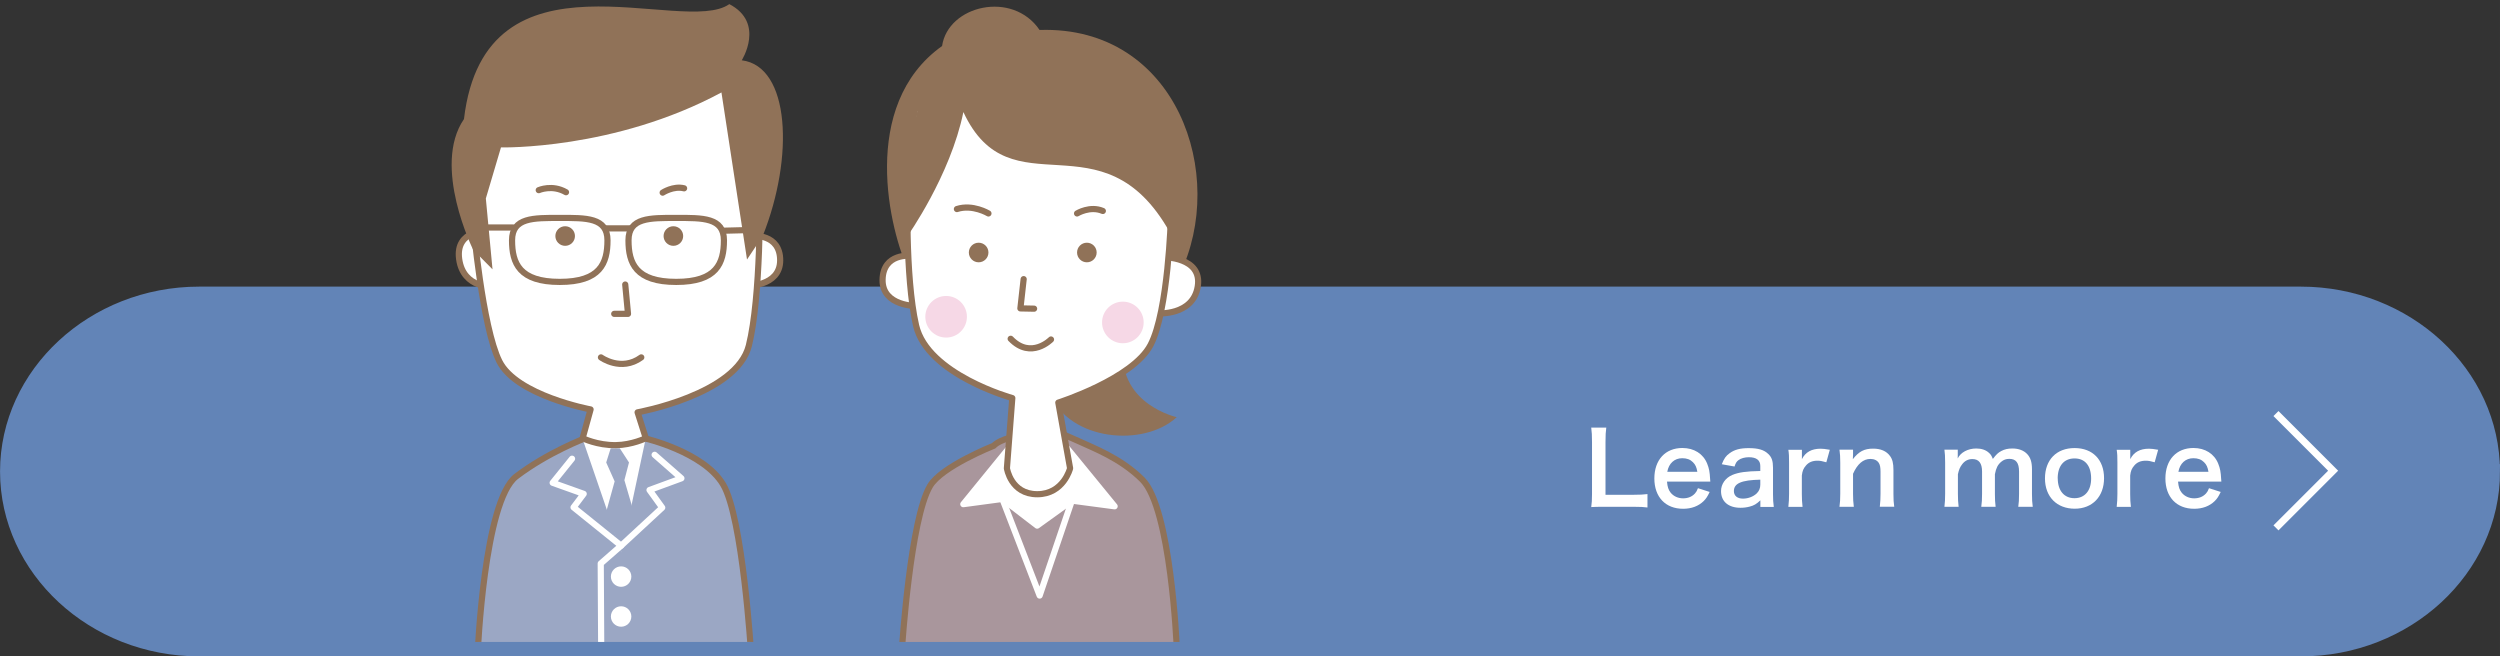
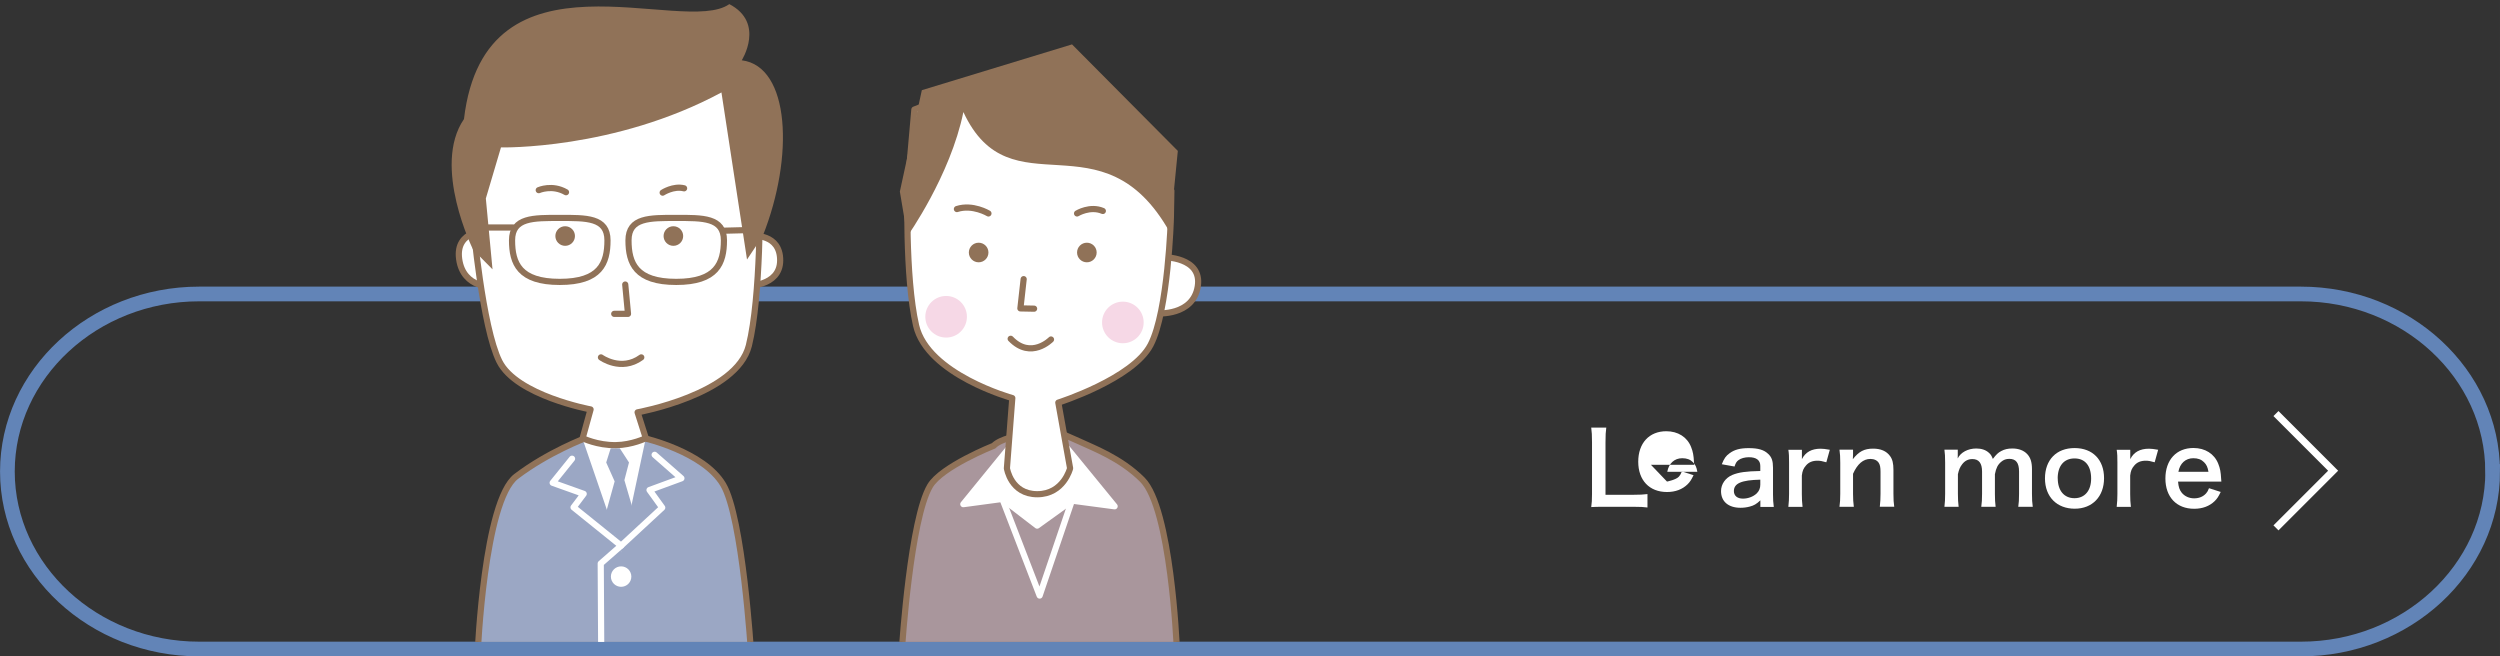
<svg xmlns="http://www.w3.org/2000/svg" id="_レイヤー_1" data-name="レイヤー 1" width="124.2mm" height="32.61mm" viewBox="0 0 352.07 92.44">
  <rect x="0" y="0" width="352.07" height="92.44" fill="#333333" stroke="none" />
  <defs>
    <style>
      .cls-1, .cls-2, .cls-3, .cls-4, .cls-5 {
        fill: none;
      }

      .cls-2, .cls-6, .cls-4 {
        stroke: #fff;
      }

      .cls-2, .cls-7, .cls-5, .cls-8 {
        stroke-miterlimit: 10;
      }

      .cls-6, .cls-3, .cls-7, .cls-4, .cls-9, .cls-8 {
        stroke-width: .87px;
      }

      .cls-6, .cls-3, .cls-4, .cls-9 {
        stroke-linecap: round;
        stroke-linejoin: round;
      }

      .cls-6, .cls-10, .cls-9 {
        fill: #fff;
      }

      .cls-3, .cls-7, .cls-9, .cls-8 {
        stroke: #907258;
      }

      .cls-7 {
        fill: #a9969c;
      }

      .cls-11, .cls-8 {
        fill: #9ba7c4;
      }

      .cls-12 {
        fill: #6284b7;
      }

      .cls-13 {
        fill: #907258;
      }

      .cls-5 {
        stroke: #6284b7;
        stroke-width: 2.07px;
      }

      .cls-14 {
        fill: #f6d8e6;
      }

      .cls-15 {
        clip-path: url(#clippath);
      }
    </style>
    <clipPath id="clippath">
      <rect class="cls-1" x="45.29" width="137.08" height="90.4" />
    </clipPath>
  </defs>
  <g>
    <g>
-       <path class="cls-12" d="M351.04,66.4c0,13.75-12.15,25-27,25H28.04c-14.85,0-27-11.25-27-25s12.15-25,27-25h295.99c14.85,0,27,11.25,27,25Z" />
      <path class="cls-5" d="M351.04,66.4c0,13.75-12.15,25-27,25H28.04c-14.85,0-27-11.25-27-25s12.15-25,27-25h295.99c14.85,0,27,11.25,27,25Z" />
    </g>
    <g>
      <path class="cls-10" d="M232.01,71.47c-.5-.07-1-.1-1.99-.1h-4.15c-.78,0-1.27.01-1.78.04.08-.52.11-1.04.11-1.85v-7.27c0-.97-.03-1.47-.11-2.07h2.12c-.08.58-.11,1.04-.11,2.06v7.4h3.92c.95,0,1.4-.03,1.99-.1v1.89Z" />
-       <path class="cls-10" d="M234.76,67.82c.07.77.2,1.16.52,1.57.41.5,1.04.79,1.75.79s1.28-.25,1.68-.7c.17-.2.27-.35.41-.73l1.65.53c-.32.67-.5.94-.85,1.29-.73.71-1.71,1.08-2.89,1.08-2.48,0-4.05-1.65-4.05-4.27s1.55-4.29,3.95-4.29c1.64,0,2.93.81,3.49,2.21.27.67.36,1.18.41,2.13,0,.03,0,.07.03.39h-6.09ZM239.03,66.43c-.1-.62-.27-1-.62-1.34-.38-.38-.85-.56-1.51-.56-1.09,0-1.89.73-2.1,1.91h4.23Z" />
+       <path class="cls-10" d="M234.76,67.82s1.28-.25,1.68-.7c.17-.2.27-.35.41-.73l1.65.53c-.32.67-.5.94-.85,1.29-.73.71-1.71,1.08-2.89,1.08-2.48,0-4.05-1.65-4.05-4.27s1.55-4.29,3.95-4.29c1.64,0,2.93.81,3.49,2.21.27.67.36,1.18.41,2.13,0,.03,0,.07.03.39h-6.09ZM239.03,66.43c-.1-.62-.27-1-.62-1.34-.38-.38-.85-.56-1.51-.56-1.09,0-1.89.73-2.1,1.91h4.23Z" />
      <path class="cls-10" d="M247.91,70.46c-.56.53-.91.73-1.49.88-.41.11-.85.17-1.3.17-1.71,0-2.75-.88-2.75-2.35,0-.98.62-1.86,1.58-2.27.91-.38,1.95-.52,3.95-.56v-.71c0-.81-.55-1.23-1.61-1.23-.56,0-1.13.15-1.46.41-.27.2-.39.39-.56.9l-1.79-.32c.32-.81.57-1.18,1.11-1.56.69-.5,1.47-.71,2.68-.71,1.34,0,2.16.24,2.76.83.48.45.66.98.66,1.93v3.77c0,.74.03,1.12.11,1.75h-1.89v-.91ZM247.91,67.55c-2.68.06-3.73.52-3.73,1.61,0,.66.49,1.06,1.27,1.06.74,0,1.47-.28,1.95-.74.34-.34.5-.74.5-1.23v-.7Z" />
      <path class="cls-10" d="M257.19,65.1c-.59-.17-.88-.22-1.25-.22-.7,0-1.23.22-1.62.69-.35.41-.49.73-.57,1.4v2.59c0,.76.03,1.16.1,1.82h-2c.07-.69.1-1.09.1-1.82v-4.4c0-.85-.01-1.25-.1-1.82h1.91v1.32c.5-.99,1.37-1.47,2.63-1.47.34,0,.67.04,1.3.15l-.49,1.76Z" />
      <path class="cls-10" d="M259.05,71.37c.08-.6.11-1.04.11-1.82v-4.4c0-.77-.03-1.25-.11-1.82h1.91v.74c0,.21,0,.25-.03.6.85-1.09,1.6-1.49,2.86-1.49,1.08,0,1.88.35,2.38,1.04.34.46.48,1.02.48,1.96v3.36c0,.77.03,1.3.11,1.82h-2.03c.07-.63.1-1.11.1-1.82v-3.11c0-.59-.07-.97-.24-1.23-.22-.36-.64-.57-1.18-.57-1.01,0-1.83.7-2.45,2.09v2.83c0,.69.03,1.22.11,1.82h-2.02Z" />
      <path class="cls-10" d="M273.83,71.37c.07-.6.1-1.06.1-1.82v-4.4c0-.88-.03-1.29-.1-1.82h1.88v.71c0,.08,0,.29-.01.52.41-.85,1.44-1.4,2.61-1.4.76,0,1.37.21,1.81.63.25.22.36.41.53.84.48-.63.74-.88,1.18-1.11.46-.25.94-.36,1.57-.36.9,0,1.62.28,2.1.8.46.5.66,1.13.66,2.13v3.46c0,.79.03,1.25.11,1.82h-2.04c.08-.57.11-.99.11-1.82v-3.14c0-1.23-.43-1.79-1.37-1.79-.46,0-.81.13-1.15.42-.49.42-.71.87-.88,1.74v2.77c0,.77.03,1.25.1,1.82h-2.02c.08-.59.11-1.02.11-1.82v-3.14c0-1.18-.45-1.76-1.36-1.76-.59,0-1.07.24-1.44.73-.31.41-.45.73-.6,1.4v2.77c0,.76.03,1.18.1,1.82h-1.98Z" />
      <path class="cls-10" d="M287.99,67.37c0-2.61,1.62-4.27,4.17-4.27s4.15,1.65,4.15,4.24-1.64,4.3-4.13,4.3-4.19-1.65-4.19-4.27ZM289.79,67.37c0,1.72.9,2.79,2.35,2.79s2.35-1.05,2.35-2.76c0-1.81-.85-2.84-2.34-2.84s-2.37,1.06-2.37,2.82Z" />
      <path class="cls-10" d="M303.43,65.1c-.59-.17-.88-.22-1.25-.22-.7,0-1.23.22-1.62.69-.35.41-.49.73-.57,1.4v2.59c0,.76.03,1.16.1,1.82h-2c.07-.69.1-1.09.1-1.82v-4.4c0-.85-.01-1.25-.1-1.82h1.91v1.32c.5-.99,1.37-1.47,2.63-1.47.34,0,.67.04,1.3.15l-.49,1.76Z" />
      <path class="cls-10" d="M306.73,67.82c.07.77.2,1.16.52,1.57.41.5,1.04.79,1.75.79s1.28-.25,1.68-.7c.17-.2.27-.35.41-.73l1.65.53c-.32.67-.5.94-.85,1.29-.73.71-1.71,1.08-2.89,1.08-2.48,0-4.05-1.65-4.05-4.27s1.55-4.29,3.95-4.29c1.64,0,2.93.81,3.49,2.21.27.67.36,1.18.41,2.13,0,.03,0,.07.03.39h-6.09ZM311.01,66.43c-.1-.62-.27-1-.62-1.34-.38-.38-.85-.56-1.51-.56-1.09,0-1.89.73-2.1,1.91h4.23Z" />
    </g>
    <polyline class="cls-2" points="320.52 58.24 328.57 66.29 320.52 74.34" />
  </g>
  <g class="cls-15">
    <g>
      <path class="cls-7" d="M165.71,91.01s-.81-19.43-4.83-23.45c-3.08-3.08-7-4.5-8.94-5.42l-2.96-1.31-5.48.54s-2.53.36-3.57,1.41c0,0-7.33,2.91-8.95,5.65-2.76,4.65-3.93,22.58-3.93,22.58" />
      <polyline class="cls-6" points="142.01 63.21 135.66 71 141.16 70.26 146.06 74.02 150.95 70.5 156.97 71.3 150.17 62.99" />
      <polyline class="cls-4" points="150.95 70.5 146.41 83.87 141.16 70.26" />
-       <path class="cls-13" d="M146.41,46.56s-6.06,6.66-10.35,2.21c-4.14-4.3-8.02-10.46-8.02-10.46-2.78-5.78-7.09-23.47,4.63-31.83.84-5.73,9.92-7.87,13.73-2.26,19.32-.63,26.56,20.46,19.71,34.48-2.34,4.79-7.6,3.9-7.97,10.63-.42,7.67,7.58,9.42,7.58,9.42-4.65,4.29-15.11,3.35-17.87-3.3" />
-       <path class="cls-9" d="M128.25,36.02s-3.89-.42-3.96,3.37,4.86,3.71,4.86,3.71" />
      <path class="cls-9" d="M163.81,36.22s5.53-.07,4.87,4.11c-.66,4.2-5.71,3.8-5.71,3.8" />
      <path class="cls-9" d="M164.89,30.72s-.36,13.08-2.86,17.86-12.99,8.12-12.99,8.12l1.66,9.25s-.91,3.65-4.63,3.65c-3.72,0-4.27-3.65-4.27-3.65l.76-9.89s-11.95-3.3-13.55-10.22c-1.59-6.92-1.19-19.66-1.19-19.66l.95-10.75,19.81-7.73,16.38,19.17-.07,3.84Z" />
      <path class="cls-3" d="M139.2,30.06s-2.22-1.34-4.44-.62" />
      <path class="cls-3" d="M151.68,30.06s1.82-1.12,3.63-.35" />
      <circle class="cls-13" cx="153.06" cy="35.56" r="1.38" />
      <circle class="cls-13" cx="137.82" cy="35.56" r="1.38" />
      <polyline class="cls-3" points="144.16 39.31 143.7 43.43 145.63 43.47" />
      <path class="cls-3" d="M148.01,47.81s-2.81,2.88-5.68-.1" />
      <circle class="cls-14" cx="158.13" cy="45.41" r="2.93" />
      <circle class="cls-14" cx="133.24" cy="44.61" r="2.93" />
      <path class="cls-13" d="M126.72,26.95l1.06,6.32s6.06-8.52,7.89-17.49c6.66,14.31,19.57,0,29.07,16.93l1.13-11.46-14.9-15-21.15,6.45-3.09,14.25Z" />
    </g>
    <g>
      <path class="cls-8" d="M67.27,92.01s.9-21.46,5.42-24.91c4.52-3.44,9.79-5.41,9.79-5.41h8.17s8.44,1.9,11.19,6.55c2.76,4.65,3.93,23.76,3.93,23.76" />
      <polygon class="cls-10" points="82 61.69 87.52 77.78 90.95 61.7 86.65 61.54 82 61.69" />
      <polygon class="cls-11" points="87.29 63.14 88.58 65.13 87.93 67.62 89.24 72.09 87.69 78.22 85.37 72.08 86.56 67.79 85.37 65.13 86 63.14 87.29 63.14" />
      <polyline class="cls-4" points="92.19 64.05 95.96 67.36 91.47 69.01 93.26 71.49 87.47 76.85 80.77 71.45 82.2 69.55 77.83 67.99 80.56 64.6" />
      <polyline class="cls-4" points="87.47 76.85 84.6 79.36 84.67 91.9" />
      <path class="cls-9" d="M105.98,33.22s3.89-.34,3.89,3.44-4.93,3.62-4.93,3.62" />
      <path class="cls-9" d="M68.79,32.46s-4.7-.17-4.13,4.02c.58,4.21,4.82,3.9,4.82,3.9" />
      <path class="cls-9" d="M66.63,31.39s1.29,14.69,3.7,19.51,12.84,6.76,12.84,6.76l-1.12,4.05s2.06,1.02,4.69.98c2.26-.03,4.21-.98,4.21-.98l-1.16-3.64s13.95-2.51,15.67-9.4c1.72-6.89,1.55-21.23,1.55-21.23l-1.25-15.01-5.99-3.7-29.36,1.56-3.79,11.53v9.58Z" />
      <path class="cls-13" d="M70.55,20.76s15.95.39,31.05-7.74l3.6,23.53,2.21-3.31c4.46-11.16,3.84-23.9-2.95-24.75,0,0,3.33-5.26-1.75-7.91-6.5,4.61-34.39-9.03-37.37,16.19-4.55,6.63,1.29,18.4,1.29,18.4l2.73,2.76-.94-9.98" />
      <path class="cls-3" d="M93.32,27.13s1.51-.99,3.02-.61" />
      <path class="cls-3" d="M75.87,26.78s1.89-.84,3.84.29" />
      <circle class="cls-13" cx="79.59" cy="33.24" r="1.38" />
      <circle class="cls-13" cx="94.83" cy="33.24" r="1.38" />
      <polyline class="cls-3" points="88.05 40.07 88.44 44.2 86.5 44.2" />
      <path class="cls-3" d="M84.63,50.33s2.84,2.07,5.68,0" />
      <circle class="cls-10" cx="87.47" cy="81.2" r="1.44" />
-       <circle class="cls-10" cx="87.47" cy="86.82" r="1.44" />
      <g>
        <path class="cls-3" d="M85.55,33.85c0,3.23-1.03,5.85-6.72,5.85s-6.72-2.62-6.72-5.85,3.01-3.16,6.72-3.16,6.72-.08,6.72,3.16Z" />
        <path class="cls-3" d="M101.95,33.85c0,3.23-1.03,5.85-6.72,5.85s-6.72-2.62-6.72-5.85,3.01-3.16,6.72-3.16,6.72-.08,6.72,3.16Z" />
        <line class="cls-3" x1="66.45" y1="32.04" x2="72.28" y2="32.04" />
-         <line class="cls-3" x1="85.43" y1="32.16" x2="88.65" y2="32.16" />
        <line class="cls-9" x1="101.93" y1="32.49" x2="107" y2="32.36" />
      </g>
    </g>
  </g>
</svg>